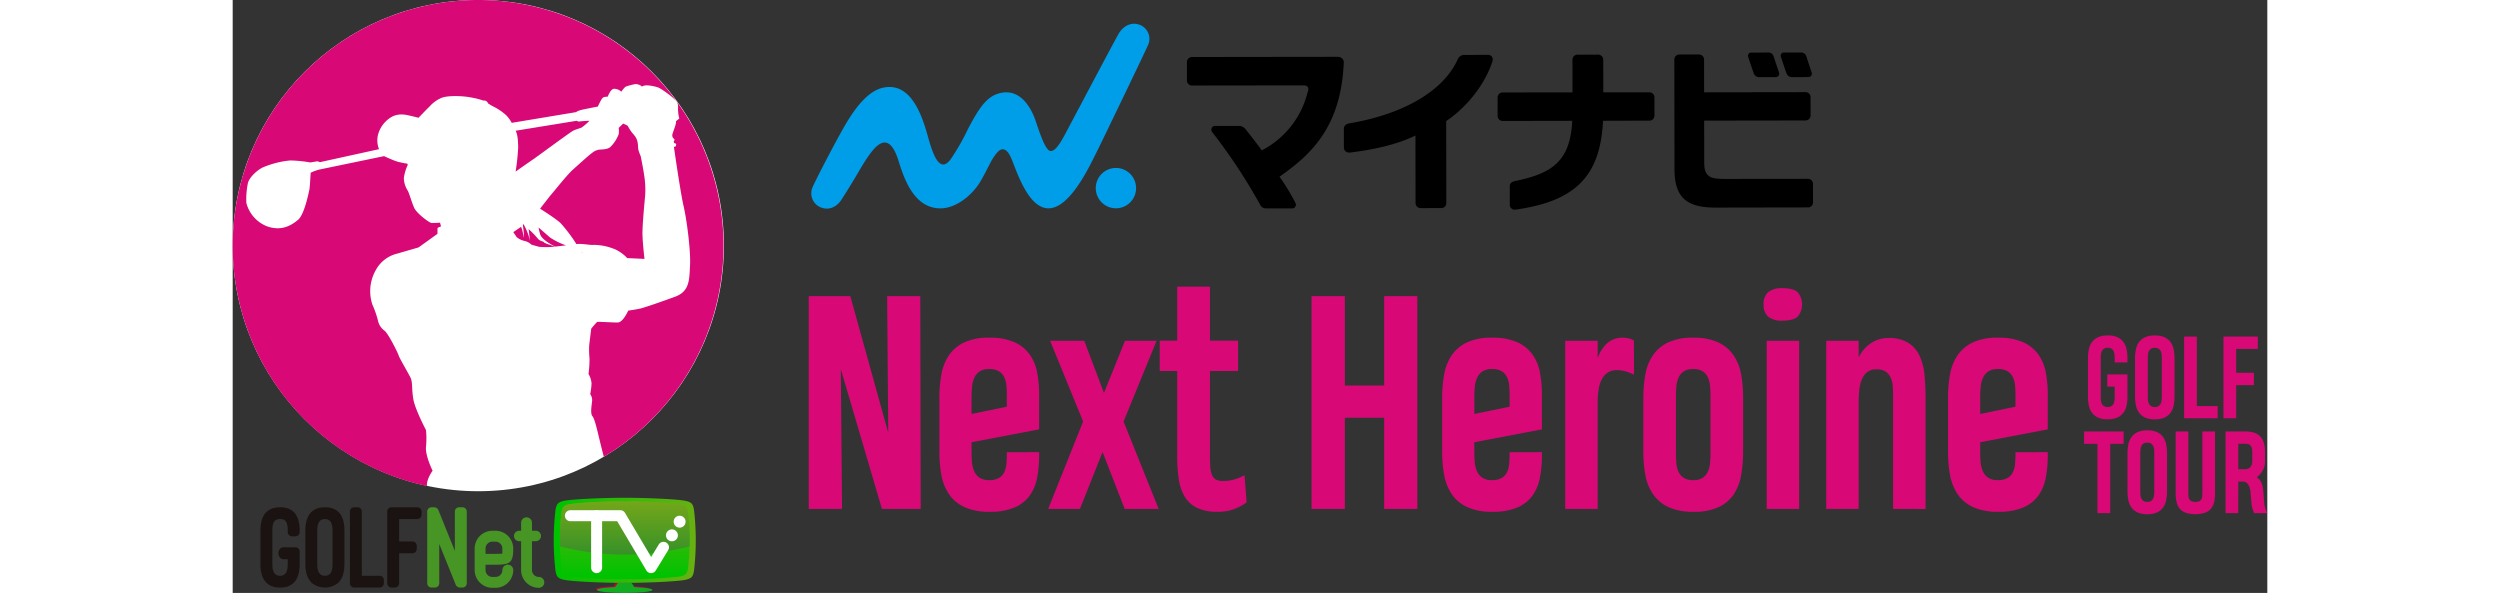
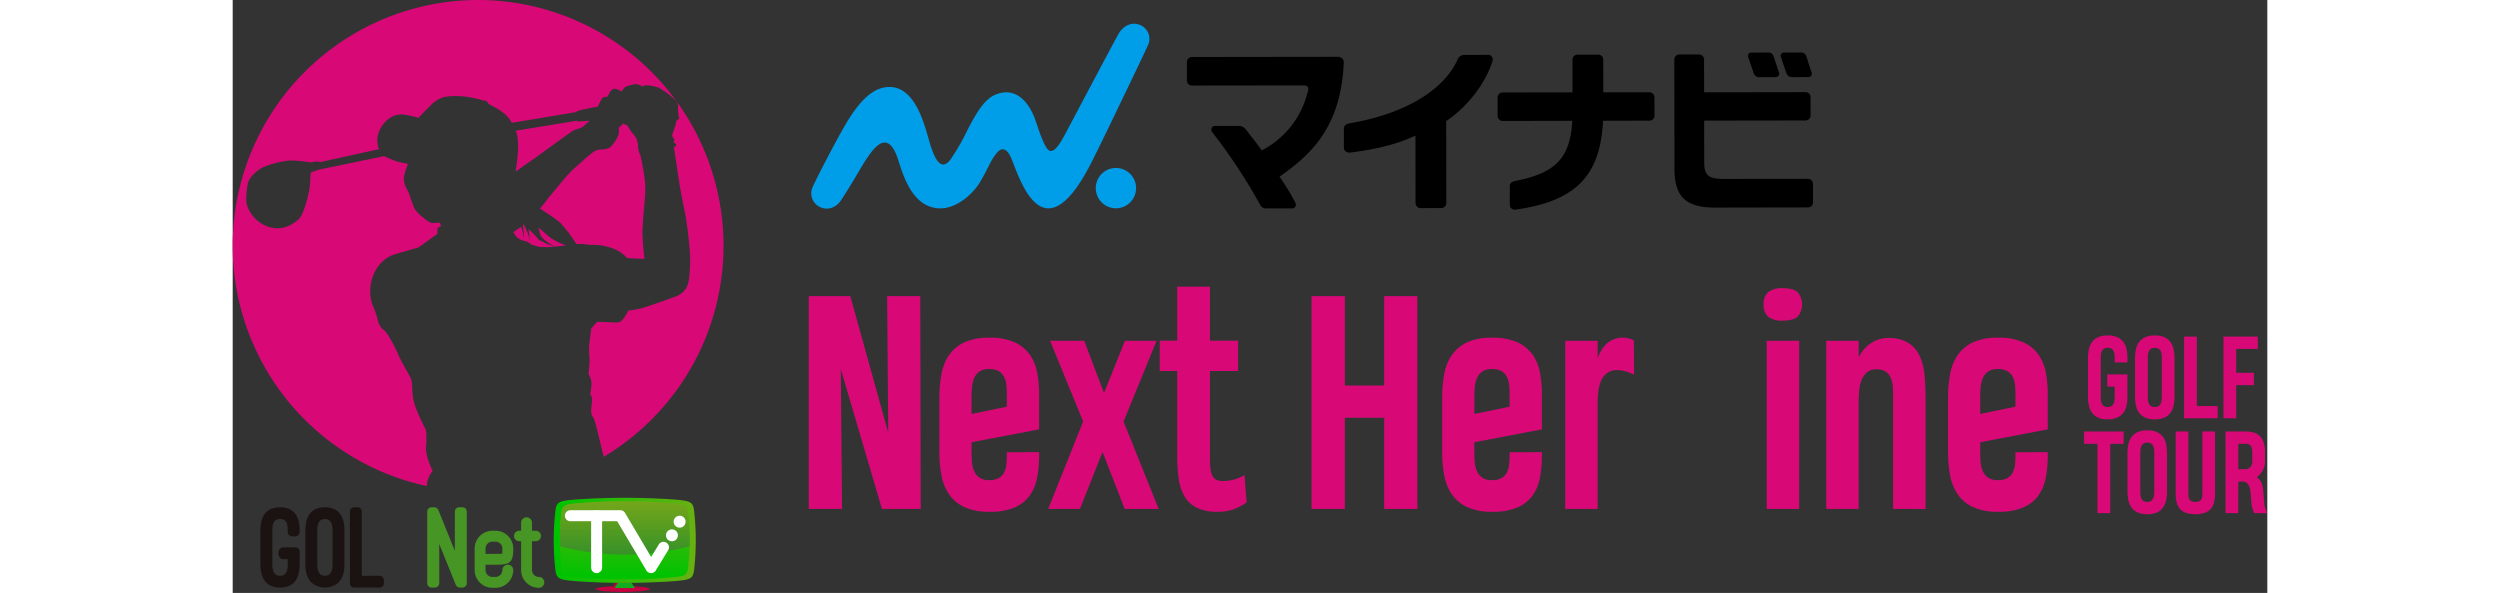
<svg xmlns="http://www.w3.org/2000/svg" xmlns:xlink="http://www.w3.org/1999/xlink" width="156" height="37" viewBox="0 0 700 204">
  <rect x="0" y="0" width="700" height="204" fill="#333333" stroke="none" />
  <defs>
    <linearGradient id="linear-gradient" x1="1.255" y1="0.5" x2="0.045" y2="0.5" gradientUnits="objectBoundingBox">
      <stop offset="0" stop-color="#fff" />
      <stop offset="0" stop-color="#f8fdf8" />
      <stop offset="0" stop-color="#84ac16" />
      <stop offset="1" stop-color="#00c300" />
    </linearGradient>
    <linearGradient id="linear-gradient-2" x1="0.5" y1="-0.255" x2="0.5" y2="0.955" xlink:href="#linear-gradient" />
    <linearGradient id="linear-gradient-3" x1="0.5" y1="-0.255" x2="0.5" y2="0.955" gradientUnits="objectBoundingBox">
      <stop offset="0" stop-color="#fff" />
      <stop offset="0" stop-color="#f8fdf8" />
      <stop offset="0" stop-color="#84ac16" />
      <stop offset="1" stop-color="#399228" />
    </linearGradient>
  </defs>
  <g id="メインロゴ" transform="translate(-297 -283)">
    <g id="グループ_122" data-name="グループ 122" transform="translate(297 283)">
      <circle id="楕円形_631" data-name="楕円形 631" cx="2.054" cy="2.054" r="2.054" transform="translate(149.385 187.856)" fill="#fff" />
      <circle id="楕円形_632" data-name="楕円形 632" cx="2.054" cy="2.054" r="2.054" transform="translate(152.029 183.161)" fill="#fff" />
-       <circle id="楕円形_658" data-name="楕円形 658" cx="84.5" cy="84.5" r="84.5" fill="#fff" />
      <g id="グループ_109" data-name="グループ 109" transform="translate(0)">
        <g id="グループ_129" data-name="グループ 129">
          <path id="パス_419" data-name="パス 419" d="M277.706,288.378c-.011-.074-.128-.17-.3-.275C277.611,288.383,277.724,288.505,277.706,288.378Z" transform="translate(-157.431 -201.496)" fill="#d80877" />
          <path id="パス_420" data-name="パス 420" d="M292.7,268.678c-1.049.945-3.428.8-3.954.91a4.973,4.973,0,0,0-2.2,1.014c-1.153.806-4.722,4.059-6.752,5.877s-6.156,7.1-7.905,9.1c0,0-2.589,3.324-3.359,4.3,0,0,5.74,3.6,7.156,5.068a54.023,54.023,0,0,1,5.347,7.119l.127-.013c2.31-.21,4.269.42,5.877.279a19.371,19.371,0,0,1,7.627,1.68,13.46,13.46,0,0,1,3.848,2.868l5.948.28s-.769-6.4-.7-9.376.525-8.325.875-11.859a31.456,31.456,0,0,0-.349-7.907c-.21-1.608-1.12-6.158-1.12-6.158a17.7,17.7,0,0,1-.769-2.063c-.21-.8-.07-1.4-.316-2.728a4.983,4.983,0,0,0-1.189-2.485c-.455-.594-.771-.875-1.261-1.61s-.979-1.643-.979-1.643l-1.539-.735-1.539,1.5a6.539,6.539,0,0,1,0,2.169A12.224,12.224,0,0,1,292.7,268.678Z" transform="translate(-162.777 -218.087)" fill="#d80877" />
          <path id="パス_421" data-name="パス 421" d="M268.409,279.091l.136-.173Z" transform="translate(-162.848 -207.043)" fill="#d80877" />
          <path id="パス_422" data-name="パス 422" d="M269.1,273.422c1.322-.881,12.975-9.5,13.954-9.988s2.35-.831,2.986-1.126a20.38,20.38,0,0,0,2.645-2.3s-2.742.1-3.281.244a1.6,1.6,0,0,1-1.126-.244l-21,3.427c.734,1.322.833,3.476.881,5.728a78.328,78.328,0,0,1-.881,8.324S267.783,274.305,269.1,273.422Z" transform="translate(-165.936 -218.456)" fill="#d80877" />
          <path id="パス_423" data-name="パス 423" d="M263.937,286.631a6.24,6.24,0,0,0,2.624,1.294,4.917,4.917,0,0,1,2.449,1.294s1.82.524,2.589.735a24.8,24.8,0,0,0,5.562-.071s-3.777-1.15-3.848-1.464-1.387-.4-2.047-1.217a30.1,30.1,0,0,0-3.236-3.337c.21,1.086.385,3.491.49,4.059.051.276-.28-1.259-.7-2.449a25.335,25.335,0,0,0-1.4-3.079c-.28-.524-.316.21-.316.21s.21,1.784.28,2.589a14.827,14.827,0,0,1,.035,1.655s-.385-1.829-.525-2.459a7.146,7.146,0,0,0-.455-1.294l-2.658,1.82Z" transform="translate(-166.234 -205.051)" fill="#d80877" />
          <path id="パス_424" data-name="パス 424" d="M286.949,234.1a84.553,84.553,0,0,0-17.607,167.228c0-.1-.011-.2-.011-.287,0-2.383,1.965-4.975,1.965-4.975s-2.587-5.182-2.276-8.29a29.1,29.1,0,0,0,0-5.7s-3.726-7.048-4.348-10.57-.207-5.8-.932-7.359-3.828-6.736-4.139-7.772-3.726-7.773-4.865-8.5a5.819,5.819,0,0,1-2.278-3.627,33.061,33.061,0,0,0-1.863-5.285,14.627,14.627,0,0,1,1.08-11.8,11.394,11.394,0,0,1,7.39-5.793l7.391-2.143,6.515-4.674v-1.849c0-.342,1.216-.682,1.216-.682l-.34-1.315a22.914,22.914,0,0,1-2.967.1c-.778-.1-5.057-3.262-5.932-5.21s-1.751-5.208-2.236-5.939a8.251,8.251,0,0,1-1.314-4.284,15.7,15.7,0,0,1,1.362-4.576l-.194-.39a31.938,31.938,0,0,1-3.356-.682c-1.362-.39-4.618-1.9-4.618-1.9l-22.323,4.626a18.829,18.829,0,0,0-2.887,1.047c-.109.217-.253,4.877-.506,5.962s-1.695,8.493-3.9,10.3S219.457,313.737,214.4,312a11.788,11.788,0,0,1-7.183-8.058,27.4,27.4,0,0,1,.506-6.72c.432-2.024,3.031-4.446,5.016-5.458a31.565,31.565,0,0,1,9.6-2.457,46.058,46.058,0,0,1,6.893.686l2.454-.4.852.3,20.327-4.467a8.067,8.067,0,0,1-.455-4.508,10.019,10.019,0,0,1,4.421-6.371c2.726-1.737,5.536-.869,6.569-.662s3.056.744,3.056.744,2.686-2.853,3.8-3.888a11.165,11.165,0,0,1,4.256-3.02c2.232-.828,7.4-.661,10.452,0a25.194,25.194,0,0,1,3.8.993,1.425,1.425,0,0,1,.992.165,2.7,2.7,0,0,1,.7.869,23.226,23.226,0,0,0,2.273,1.281,18.945,18.945,0,0,1,3.925,2.773,11.292,11.292,0,0,1,1.86,2.565l22.233-3.7s0-.412,2.8-.99,4.61-.908,4.61-.908a21.788,21.788,0,0,1,1.286-2.545c.348-.419.416-.661,1.076-.765a7.327,7.327,0,0,1,1.043-.106s.868-2.539,2.118-2.712a3.756,3.756,0,0,1,2.537,1.009s1.077-1.565,1.6-1.774a21,21,0,0,1,3.231-.836,3.357,3.357,0,0,1,1.738.452,1.756,1.756,0,0,1,.521.383,3.542,3.542,0,0,1,1.459-.417,14.17,14.17,0,0,1,4.376.834,31.018,31.018,0,0,1,4.9,3.513c.66.7,1.736,1.253,1.7,3.1a13.966,13.966,0,0,0,.277,3.408c.07.139.243.557,0,.7a12.015,12.015,0,0,0-1,.807s.1.184-.123,1.126-1.1,3.131-1.124,3.5a1.447,1.447,0,0,0,.226,1.065c.266.346.572.531.551.839a.618.618,0,0,0,.45,1.126,1,1,0,0,1-.1.982c-.122.144-.593.144-.593.144s2.241,15.742,3.345,20.44,2.485,15.476,2.209,20.382-.069,8.913-5.176,10.778-10.489,3.731-12.006,4.075-4.072.691-4.072.691-1.794,4.007-3.519,4.076-6.892-.329-7.2-.173a23.632,23.632,0,0,0-2.025,2.34s-.585,4.64-.7,5.772a30.638,30.638,0,0,0,.117,4.485,37.6,37.6,0,0,1-.351,5.3,7.226,7.226,0,0,1,1.051,3.315,24.979,24.979,0,0,1-.466,3.626,3.479,3.479,0,0,1,.623,2.653c-.2,1.755-.585,4.055.155,4.953s1.418,3.825,2.557,8.592c.295,1.232.783,3.153,1.346,5.343A84.56,84.56,0,0,0,286.949,234.1Z" transform="translate(-202.512 -234.105)" fill="#d80877" />
          <path id="パス_425" data-name="パス 425" d="M272.123,286.316c-.793-.679-3.923-3.423-3.923-3.423a17.781,17.781,0,0,0,.545,2.305c.6,2.116,5.157,4.274,5.157,4.274,1.116-.106,2.419-.266,3.732-.426A23.159,23.159,0,0,1,272.123,286.316Z" transform="translate(-162.974 -204.638)" fill="#d80877" />
          <path id="パス_426" data-name="パス 426" d="M268.43,279.055c-.189.239-.114.143,0,0Z" transform="translate(-162.904 -206.96)" fill="#d80877" />
        </g>
      </g>
      <g id="グループ_121" data-name="グループ 121" transform="translate(9.552 171.259)">
        <g id="グループ_111" data-name="グループ 111" transform="translate(115.397 29.03)">
          <g id="グループ_110" data-name="グループ 110" transform="translate(0 1.346)">
            <ellipse id="楕円形_633" data-name="楕円形 633" cx="9.281" cy="1.015" rx="9.281" ry="1.015" fill="#c60040" />
          </g>
          <path id="パス_427" data-name="パス 427" d="M291.031,360.735h-6.87L285.324,359h4.545Z" transform="translate(-278.315 -358.999)" fill="#c60040" />
        </g>
        <g id="グループ_113" data-name="グループ 113" transform="translate(115.801 29.273)">
          <g id="グループ_112" data-name="グループ 112" transform="translate(0 1.383)">
-             <ellipse id="楕円形_634" data-name="楕円形 634" cx="9.535" cy="1.042" rx="9.535" ry="1.042" fill="#11ac20" />
-           </g>
+             </g>
          <path id="パス_428" data-name="パス 428" d="M291.572,360.935h-7.058l1.195-1.784h4.669Z" transform="translate(-278.508 -359.151)" fill="#11ac20" />
        </g>
        <g id="グループ_120" data-name="グループ 120">
          <g id="グループ_115" data-name="グループ 115" transform="translate(100.906)">
            <path id="パス_429" data-name="パス 429" d="M319.717,345.007c-.367-2.063-.857-2.693-3.3-3.141s-11.728-.988-20.524-.988-18.078.54-20.52.988-2.931,1.078-3.3,3.141a90.759,90.759,0,0,0,0,21.014c.367,2.065.856,2.693,3.3,3.141s11.726.989,20.52.989,18.079-.538,20.524-.989,2.931-1.076,3.3-3.141a90.75,90.75,0,0,0,0-21.014Z" transform="translate(-271.466 -340.877)" fill="url(#linear-gradient)" />
            <g id="グループ_114" data-name="グループ 114" transform="translate(2.111 1.265)">
              <path id="パス_430" data-name="パス 430" d="M316.865,345.439c-.336-1.885-.783-2.461-3.013-2.871a161.662,161.662,0,0,0-18.749-.9,161.644,161.644,0,0,0-18.749.9c-2.231.41-2.678.985-3.013,2.871a82.919,82.919,0,0,0,0,19.2c.335,1.886.782,2.461,3.013,2.871a161.677,161.677,0,0,0,18.749.9,161.7,161.7,0,0,0,18.749-.9c2.23-.41,2.677-.985,3.013-2.871a82.892,82.892,0,0,0,0-19.2Z" transform="translate(-272.784 -341.667)" fill="url(#linear-gradient-2)" />
              <path id="パス_431" data-name="パス 431" d="M313.852,342.569a161.662,161.662,0,0,0-18.749-.9,161.644,161.644,0,0,0-18.749.9c-2.231.41-2.678.985-3.013,2.871a63.965,63.965,0,0,0-.557,9.6c0,.714.008,1.4.021,2.07a88.618,88.618,0,0,0,44.6,0c.011-.67.021-1.355.021-2.07a64.164,64.164,0,0,0-.558-9.6C316.529,343.554,316.082,342.979,313.852,342.569Z" transform="translate(-272.784 -341.667)" fill="url(#linear-gradient-3)" />
            </g>
          </g>
          <path id="パス_432" data-name="パス 432" d="M220.526,356.687a1.46,1.46,0,0,1,1.434,1.474v4.386c0,5.206-2.214,7.992-6.722,7.992s-6.763-2.827-6.763-7.992V350.865c0-5.2,2.255-7.95,6.763-7.95s6.722,2.746,6.722,7.95v.575a1.46,1.46,0,0,1-1.434,1.474h-1.189a1.468,1.468,0,0,1-1.475-1.474v-.575c0-1.925-.41-2.909-.9-3.361a2.468,2.468,0,0,0-1.722-.532,2.411,2.411,0,0,0-1.722.532c-.573.492-.942,1.475-.942,3.361v11.681c0,2.664.86,3.936,2.664,3.936,1.762,0,2.624-1.272,2.624-3.936v-1.762h-1.435c-2.3,0-2.417-4.1,0-4.1Z" transform="translate(-208.475 -339.65)" fill="#1b1311" />
          <path id="パス_433" data-name="パス 433" d="M218.121,350.907c0-5.165,2.254-7.992,6.722-7.992,4.508,0,6.722,2.786,6.722,7.992v11.6c0,3.237-.862,5.123-2.132,6.393a7.19,7.19,0,0,1-9.139,0c-1.27-1.27-2.172-3.156-2.172-6.393Zm4.1,11.6c0,2.7.862,3.976,2.624,3.976,1.72,0,2.622-1.19,2.622-3.976v-11.6c0-2.746-.86-3.934-2.622-3.934-1.8,0-2.624,1.27-2.624,3.934Z" transform="translate(-202.669 -339.65)" fill="#1b1311" />
          <path id="パス_434" data-name="パス 434" d="M239.369,369.063a1.468,1.468,0,0,1-1.474,1.475h-8.73a1.469,1.469,0,0,1-1.475-1.475V344.39a1.468,1.468,0,0,1,1.475-1.475h1.189a1.46,1.46,0,0,1,1.434,1.475v22.092H237.9a1.468,1.468,0,0,1,1.474,1.474Z" transform="translate(-196.909 -339.65)" fill="#1b1311" />
-           <path id="パス_435" data-name="パス 435" d="M246.026,342.915a1.468,1.468,0,0,1,1.475,1.475V345.5a1.47,1.47,0,0,1-1.475,1.475H239.8v7.705h4.59a1.47,1.47,0,0,1,1.477,1.475v1.107a1.471,1.471,0,0,1-1.477,1.475H239.8v10.327a1.5,1.5,0,0,1-1.475,1.475h-1.149a1.47,1.47,0,0,1-1.475-1.475V344.39a1.47,1.47,0,0,1,1.475-1.475Z" transform="translate(-192.09 -339.65)" fill="#1b1311" />
          <g id="グループ_116" data-name="グループ 116" transform="translate(57.379 3.265)">
            <path id="パス_436" data-name="パス 436" d="M255.483,370.538a1.689,1.689,0,0,1-1.354-.9l-5.7-14.1v13.525a1.5,1.5,0,0,1-1.475,1.475h-1.189a1.5,1.5,0,0,1-1.475-1.475V344.39a1.5,1.5,0,0,1,1.475-1.475h.984a1.625,1.625,0,0,1,1.352.9l5.7,14.1V344.39a1.469,1.469,0,0,1,1.475-1.475h1.147a1.47,1.47,0,0,1,1.477,1.475v24.673a1.47,1.47,0,0,1-1.477,1.475Z" transform="translate(-244.294 -342.915)" fill="#469525" />
            <path id="パス_437" data-name="パス 437" d="M265.885,359.611a1.876,1.876,0,0,0-1.873,1.874,2.367,2.367,0,0,1-2.363,2.364h-1.061a2.367,2.367,0,0,1-2.363-2.364v-1.834h2.895c5.466,0,6.637-.48,6.637-5.583a6.117,6.117,0,0,0-6.108-6.111h-1.061a6.118,6.118,0,0,0-6.108,6.111v7.417a6.117,6.117,0,0,0,6.108,6.111h1.061a6.116,6.116,0,0,0,6.108-6.111A1.875,1.875,0,0,0,265.885,359.611Zm-7.659-5.543a2.366,2.366,0,0,1,2.363-2.364h1.061a2.367,2.367,0,0,1,2.363,2.364c0,.521,0,1.317-.037,1.762-.593.074-1.876.074-2.855.074h-2.895Z" transform="translate(-238.162 -339.88)" fill="#469525" />
            <path id="パス_438" data-name="パス 438" d="M271.524,365.569a2.366,2.366,0,0,1-2.363-2.364V353.27h1.408a1.8,1.8,0,0,0,0-3.593h-1.408v-2.7a1.873,1.873,0,1,0-3.745,0v2.7h-.758a1.8,1.8,0,0,0,0,3.593h.758V363.2a6.117,6.117,0,0,0,6.108,6.111,1.873,1.873,0,1,0,0-3.747Z" transform="translate(-233.118 -341.6)" fill="#469525" />
          </g>
          <path id="パス_439" data-name="パス 439" d="M283.64,355.471" transform="translate(-163.232 -332.093)" fill="#fff" stroke="#fff" stroke-linecap="round" stroke-linejoin="round" stroke-width="3.825" />
          <g id="グループ_119" data-name="グループ 119" transform="translate(104.699 4.28)">
            <g id="グループ_118" data-name="グループ 118">
              <path id="パス_440" data-name="パス 440" d="M303.529,365.192h-.013a1.889,1.889,0,0,1-1.612-.926l-10.039-16.94H275.723a1.889,1.889,0,0,1,0-3.777H292.94a1.887,1.887,0,0,1,1.624.926l8.988,15.165,2.624-4.3a1.888,1.888,0,1,1,3.223,1.967l-4.259,6.976A1.889,1.889,0,0,1,303.529,365.192Z" transform="translate(-273.834 -343.549)" fill="#fff" />
              <g id="グループ_117" data-name="グループ 117" transform="translate(9.067)">
                <line id="線_18" data-name="線 18" y1="17.866" transform="translate(1.888 1.888)" fill="#fff" />
-                 <path id="パス_441" data-name="パス 441" d="M281.383,365.192a1.889,1.889,0,0,1-1.889-1.889V345.438a1.889,1.889,0,0,1,3.777,0V363.3A1.889,1.889,0,0,1,281.383,365.192Z" transform="translate(-279.494 -343.549)" fill="#fff" />
+                 <path id="パス_441" data-name="パス 441" d="M281.383,365.192a1.889,1.889,0,0,1-1.889-1.889V345.438a1.889,1.889,0,0,1,3.777,0V363.3A1.889,1.889,0,0,1,281.383,365.192" transform="translate(-279.494 -343.549)" fill="#fff" />
              </g>
            </g>
            <circle id="楕円形_635" data-name="楕円形 635" cx="2.054" cy="2.054" r="2.054" transform="translate(34.816 6.583)" fill="#fff" />
            <circle id="楕円形_636" data-name="楕円形 636" cx="2.054" cy="2.054" r="2.054" transform="translate(37.46 1.888)" fill="#fff" />
          </g>
        </g>
      </g>
    </g>
    <g id="グループ_125" data-name="グループ 125" transform="translate(495.195 381.617)">
      <g id="グループ_124" data-name="グループ 124">
        <g id="グループ_123" data-name="グループ 123">
          <path id="パス_442" data-name="パス 442" d="M326.825,370.788V297.573h14.3l13.046,46.981-.384-46.981h11.407l.144,73.215H352l-14.153-48.136.434,48.136Z" transform="translate(-326.825 -294.3)" fill="#d80877" />
          <path id="パス_443" data-name="パス 443" d="M389.2,345.875v1.105a41.323,41.323,0,0,1-.651,7.486,15.713,15.713,0,0,1-2.478,6.185,12.414,12.414,0,0,1-5.176,4.189,20.91,20.91,0,0,1-8.687,1.541,20.157,20.157,0,0,1-8.834-1.663,13,13,0,0,1-5.269-4.5,17.347,17.347,0,0,1-2.552-6.6,44.546,44.546,0,0,1-.674-7.9V327.2a45.234,45.234,0,0,1,.674-7.966,17.144,17.144,0,0,1,2.552-6.6,13.13,13.13,0,0,1,5.222-4.477,19.739,19.739,0,0,1,8.737-1.66,20.5,20.5,0,0,1,8.737,1.588,12.985,12.985,0,0,1,5.222,4.285,15.729,15.729,0,0,1,2.526,6.233,41.046,41.046,0,0,1,.651,7.438v11.985l-23.25,4.429v3.369q0,1.78.146,3.514a9.309,9.309,0,0,0,.769,3.1,5.349,5.349,0,0,0,1.829,2.212,5.793,5.793,0,0,0,3.37.843,6.355,6.355,0,0,0,3.273-.721,4.686,4.686,0,0,0,1.805-1.9,7.786,7.786,0,0,0,.769-2.694,27.751,27.751,0,0,0,.17-3.1v-1.2ZM372.061,317.28a5.832,5.832,0,0,0-3.321.819,5.19,5.19,0,0,0-1.831,2.19,9.7,9.7,0,0,0-.793,3.128q-.171,1.757-.17,3.635v5.68l12.131-2.5V325.9q0-1.492-.144-3.032a8.2,8.2,0,0,0-.746-2.794,4.872,4.872,0,0,0-1.805-2.02A6.137,6.137,0,0,0,372.061,317.28Z" transform="translate(-309.941 -288.928)" fill="#d80877" />
          <path id="パス_444" data-name="パス 444" d="M404.57,365.018l-7.606-19.591-7.8,19.591H378.239l12.035-30.084-11.359-27.775h11.744l6.787,17.954,7.22-17.954h10.879l-11.359,27.775,12.082,30.084Z" transform="translate(-295.878 -288.53)" fill="#d80877" />
          <path id="パス_445" data-name="パス 445" d="M419.485,295.53v18.581h9.674v10.445h-9.674v29.269q0,2.309.144,3.947a8.045,8.045,0,0,0,.626,2.67,3.074,3.074,0,0,0,1.347,1.493,4.973,4.973,0,0,0,2.31.457,14.2,14.2,0,0,0,2.6-.216,14.917,14.917,0,0,0,2.07-.53,12.583,12.583,0,0,0,1.589-.649c.449-.226.849-.432,1.2-.626l.723,9.386a18.92,18.92,0,0,1-4,2.191,15.366,15.366,0,0,1-5.967,1.036,15.93,15.93,0,0,1-7.149-1.373,10.048,10.048,0,0,1-4.212-3.875,16.441,16.441,0,0,1-2.022-6.041,53.308,53.308,0,0,1-.529-7.87V324.555H402.2V314.111h6.018V295.53Z" transform="translate(-281.454 -295.53)" fill="#d80877" />
          <path id="パス_446" data-name="パス 446" d="M434.809,370.788V297.573h11.455v30.758h13.527V297.573H471.2v73.215H459.791V339.4H446.264v31.385Z" transform="translate(-261.828 -294.3)" fill="#d80877" />
          <path id="パス_447" data-name="パス 447" d="M497.181,345.875v1.105a41.335,41.335,0,0,1-.65,7.486,15.74,15.74,0,0,1-2.478,6.185,12.435,12.435,0,0,1-5.176,4.189,20.918,20.918,0,0,1-8.689,1.541,20.15,20.15,0,0,1-8.833-1.663,13,13,0,0,1-5.27-4.5,17.4,17.4,0,0,1-2.552-6.6,44.7,44.7,0,0,1-.673-7.9V327.2a45.389,45.389,0,0,1,.673-7.966,17.2,17.2,0,0,1,2.552-6.6,13.13,13.13,0,0,1,5.222-4.477,19.739,19.739,0,0,1,8.737-1.66,20.493,20.493,0,0,1,8.737,1.588A12.974,12.974,0,0,1,494,312.371a15.731,15.731,0,0,1,2.528,6.233,41.057,41.057,0,0,1,.65,7.438v11.985l-23.25,4.429v3.369q0,1.78.144,3.514a9.271,9.271,0,0,0,.771,3.1,5.335,5.335,0,0,0,1.829,2.212,5.79,5.79,0,0,0,3.369.843,6.356,6.356,0,0,0,3.273-.721,4.691,4.691,0,0,0,1.807-1.9,7.824,7.824,0,0,0,.769-2.694,28.16,28.16,0,0,0,.168-3.1v-1.2ZM480.044,317.28a5.831,5.831,0,0,0-3.321.819,5.187,5.187,0,0,0-1.829,2.19,9.707,9.707,0,0,0-.794,3.128q-.168,1.757-.168,3.635v5.68l12.13-2.5V325.9q0-1.492-.144-3.032a8.169,8.169,0,0,0-.746-2.794,4.861,4.861,0,0,0-1.805-2.02A6.133,6.133,0,0,0,480.044,317.28Z" transform="translate(-244.944 -288.928)" fill="#d80877" />
          <path id="パス_448" data-name="パス 448" d="M512.971,319.2a3.762,3.762,0,0,1-.674-.288c-.32-.159-.739-.336-1.251-.529a13.162,13.162,0,0,0-1.757-.506,10.24,10.24,0,0,0-2.19-.216h-.048a5.444,5.444,0,0,0-3.249.915,6.281,6.281,0,0,0-2,2.384,11.5,11.5,0,0,0-1.011,3.3,28.034,28.034,0,0,0-.338,3.609v37.547H489.288V307.557h11.167v6.017a12.147,12.147,0,0,1,3.177-5.1,8,8,0,0,1,5.68-1.974v.048a.042.042,0,0,1,.048-.048,8.679,8.679,0,0,1,1.709.216,4.935,4.935,0,0,1,1.853.795Z" transform="translate(-229.037 -288.928)" fill="#d80877" />
-           <path id="パス_449" data-name="パス 449" d="M506.07,327.2a45.234,45.234,0,0,1,.674-7.966,17.141,17.141,0,0,1,2.552-6.6,13.139,13.139,0,0,1,5.222-4.477,19.74,19.74,0,0,1,8.737-1.66,19.485,19.485,0,0,1,8.737,1.685,13.243,13.243,0,0,1,5.222,4.524,17.077,17.077,0,0,1,2.526,6.569,45.772,45.772,0,0,1,.651,7.87v18.58a46.435,46.435,0,0,1-.651,7.942,17.36,17.36,0,0,1-2.478,6.573,12.8,12.8,0,0,1-5.15,4.476,19.545,19.545,0,0,1-8.713,1.663,19.983,19.983,0,0,1-8.809-1.663,13.211,13.211,0,0,1-5.27-4.5,17.117,17.117,0,0,1-2.576-6.6,44.547,44.547,0,0,1-.674-7.9Zm17.185-9.916a5.721,5.721,0,0,0-3.3.819,5.125,5.125,0,0,0-1.78,2.164,9.441,9.441,0,0,0-.746,3.082q-.144,1.732-.144,3.611v18.965c0,1.189.04,2.35.12,3.49a9.3,9.3,0,0,0,.7,3.055,5.04,5.04,0,0,0,1.78,2.19,5.8,5.8,0,0,0,3.37.843,5.634,5.634,0,0,0,3.249-.817,5.131,5.131,0,0,0,1.781-2.143,9.17,9.17,0,0,0,.746-3.055q.144-1.732.144-3.609V326.956q0-1.781-.12-3.515a9.731,9.731,0,0,0-.7-3.106,5.042,5.042,0,0,0-1.781-2.212A5.708,5.708,0,0,0,523.255,317.28Z" transform="translate(-218.936 -288.928)" fill="#d80877" />
          <path id="パス_450" data-name="パス 450" d="M531.9,301.444a5.255,5.255,0,0,1,1.589-4.236,7.56,7.56,0,0,1,4.958-1.347q3.561,0,5.126,1.347a6.513,6.513,0,0,1,0,8.471q-1.564,1.35-5.126,1.347a7.55,7.55,0,0,1-4.958-1.347A5.253,5.253,0,0,1,531.9,301.444Zm1.059,70.375V313.96h11.167v57.859Z" transform="translate(-203.389 -295.331)" fill="#d80877" />
          <path id="パス_451" data-name="パス 451" d="M568.354,365.38V326.92q0-1.735-.1-3.466a9.46,9.46,0,0,0-.65-3.08,5.008,5.008,0,0,0-1.707-2.191,5.588,5.588,0,0,0-3.322-.841,4.774,4.774,0,0,0-3.225,1.035A6.55,6.55,0,0,0,557.525,321a13.1,13.1,0,0,0-.82,3.537q-.192,1.949-.192,3.827V365.38H545.346V307.521h11.167V313.3a11.514,11.514,0,0,1,1.637-2.624,11.722,11.722,0,0,1,2.31-2.142,11.176,11.176,0,0,1,2.864-1.443,10.189,10.189,0,0,1,3.3-.53,12.7,12.7,0,0,1,6.955,1.661,10.516,10.516,0,0,1,3.9,4.5,20.037,20.037,0,0,1,1.685,6.571q.36,3.729.36,7.87v38.22Z" transform="translate(-195.295 -288.892)" fill="#d80877" />
          <path id="パス_452" data-name="パス 452" d="M605.825,345.875v1.105a41.338,41.338,0,0,1-.65,7.486,15.716,15.716,0,0,1-2.478,6.185,12.415,12.415,0,0,1-5.176,4.189,20.9,20.9,0,0,1-8.687,1.541A20.157,20.157,0,0,1,580,364.718a12.994,12.994,0,0,1-5.269-4.5,17.349,17.349,0,0,1-2.552-6.6,44.558,44.558,0,0,1-.674-7.9V327.2a45.246,45.246,0,0,1,.674-7.966,17.146,17.146,0,0,1,2.552-6.6,13.128,13.128,0,0,1,5.222-4.477,19.74,19.74,0,0,1,8.737-1.66,20.5,20.5,0,0,1,8.737,1.588,12.988,12.988,0,0,1,5.222,4.285,15.735,15.735,0,0,1,2.526,6.233,41.06,41.06,0,0,1,.65,7.438v11.985l-23.25,4.429v3.369q0,1.78.146,3.514a9.305,9.305,0,0,0,.769,3.1,5.349,5.349,0,0,0,1.829,2.212,5.793,5.793,0,0,0,3.37.843,6.356,6.356,0,0,0,3.273-.721,4.686,4.686,0,0,0,1.805-1.9,7.784,7.784,0,0,0,.769-2.694,27.729,27.729,0,0,0,.17-3.1v-1.2ZM588.689,317.28a5.83,5.83,0,0,0-3.321.819,5.189,5.189,0,0,0-1.831,2.19,9.7,9.7,0,0,0-.793,3.128q-.171,1.757-.17,3.635v5.68l12.131-2.5V325.9q0-1.492-.144-3.032a8.208,8.208,0,0,0-.746-2.794,4.875,4.875,0,0,0-1.806-2.02A6.136,6.136,0,0,0,588.689,317.28Z" transform="translate(-179.55 -288.928)" fill="#d80877" />
        </g>
      </g>
      <path id="パス_453" data-name="パス 453" d="M608.209,319.415h6.927v7.851a13.637,13.637,0,0,1-.295,2.872,6.291,6.291,0,0,1-1.054,2.42,5.32,5.32,0,0,1-2.068,1.671,7.732,7.732,0,0,1-3.343.629c-.013,0-.02.006-.02.018a7.837,7.837,0,0,1-3.407-.637,5.2,5.2,0,0,1-2.07-1.717A6.633,6.633,0,0,1,601.846,330a15.413,15.413,0,0,1-.287-3.031V313.928a15.337,15.337,0,0,1,.287-3.037,6.454,6.454,0,0,1,1.052-2.513,5.361,5.361,0,0,1,2.078-1.717,7.7,7.7,0,0,1,3.361-.638l.019-.018a7.757,7.757,0,0,1,3.38.638,5.357,5.357,0,0,1,2.069,1.7,6.4,6.4,0,0,1,1.043,2.448,14.124,14.124,0,0,1,.287,2.882v1.607h-4.378v-1.587a9.538,9.538,0,0,0-.082-1.248,3.451,3.451,0,0,0-.333-1.109,1.972,1.972,0,0,0-.721-.783,2.36,2.36,0,0,0-1.266-.3,2.293,2.293,0,0,0-1.273.314,2.053,2.053,0,0,0-.73.822,3.523,3.523,0,0,0-.324,1.173,12.481,12.481,0,0,0-.074,1.386v13a13.429,13.429,0,0,0,.066,1.349,3.527,3.527,0,0,0,.312,1.182,2.061,2.061,0,0,0,.721.831,2.339,2.339,0,0,0,1.3.316,2.409,2.409,0,0,0,1.229-.277,1.962,1.962,0,0,0,.731-.748,3.267,3.267,0,0,0,.349-1.083,8.407,8.407,0,0,0,.093-1.275v-3.638h-2.549Z" transform="translate(-161.46 -289.225)" fill="#d80877" />
      <path id="パス_454" data-name="パス 454" d="M618.464,306.035c0-.013.005-.019.018-.019a7.817,7.817,0,0,1,3.39.638,5.209,5.209,0,0,1,2.07,1.717,6.689,6.689,0,0,1,1.035,2.521,15.662,15.662,0,0,1,.285,3.029v13.041a15.751,15.751,0,0,1-.285,3.048,6.589,6.589,0,0,1-1.044,2.521,5.181,5.181,0,0,1-2.078,1.708,7.849,7.849,0,0,1-3.372.63l-.018-.018v.018a7.8,7.8,0,0,1-3.39-.638A5.254,5.254,0,0,1,613,332.515a6.553,6.553,0,0,1-1.045-2.521,15.549,15.549,0,0,1-.287-3.031V313.921a15.471,15.471,0,0,1,.287-3.037,6.484,6.484,0,0,1,1.053-2.514,5.348,5.348,0,0,1,2.089-1.717,7.764,7.764,0,0,1,3.37-.638Zm0,24.588a.081.081,0,0,1,.037.008.08.08,0,0,0,.037.01,2.291,2.291,0,0,0,1.237-.333,2.09,2.09,0,0,0,.713-.823,3.521,3.521,0,0,0,.322-1.173,12.2,12.2,0,0,0,.074-1.366v-13q0-.685-.064-1.347a3.509,3.509,0,0,0-.314-1.184,2.064,2.064,0,0,0-.721-.831,2.337,2.337,0,0,0-1.3-.312.227.227,0,0,1-.093-.019,2.263,2.263,0,0,0-1.237.332,2.028,2.028,0,0,0-.7.822,3.7,3.7,0,0,0-.314,1.174,12.287,12.287,0,0,0-.074,1.366v13q0,.682.064,1.349a3.486,3.486,0,0,0,.314,1.182,2.062,2.062,0,0,0,.721.831A2.335,2.335,0,0,0,618.464,330.623Z" transform="translate(-155.376 -289.218)" fill="#d80877" />
      <path id="パス_455" data-name="パス 455" d="M622.212,334.354v-28.1h4.378v23.9h7.167v4.192Z" transform="translate(-149.029 -289.073)" fill="#d80877" />
      <path id="パス_456" data-name="パス 456" d="M635.037,310.506v8.221h6.1v4.229h-6.1v11.4h-4.378v-28.1h11.822v4.248Z" transform="translate(-143.944 -289.073)" fill="#d80877" />
      <path id="パス_457" data-name="パス 457" d="M609.726,330.883V354.73h-4.4V330.883h-4.6v-4.247h13.6v4.247Z" transform="translate(-161.96 -276.807)" fill="#d80877" />
      <path id="パス_458" data-name="パス 458" d="M616.849,326.413c0-.014.007-.021.018-.021a7.835,7.835,0,0,1,3.39.638,5.2,5.2,0,0,1,2.07,1.719,6.676,6.676,0,0,1,1.035,2.521,15.542,15.542,0,0,1,.287,3.029V347.34a15.633,15.633,0,0,1-.287,3.048,6.577,6.577,0,0,1-1.044,2.521,5.181,5.181,0,0,1-2.078,1.708,7.875,7.875,0,0,1-3.372.628l-.018-.018v.018a7.8,7.8,0,0,1-3.389-.638,5.238,5.238,0,0,1-2.077-1.717,6.567,6.567,0,0,1-1.045-2.52,15.563,15.563,0,0,1-.285-3.031V334.3a15.488,15.488,0,0,1,.285-3.037,6.461,6.461,0,0,1,1.054-2.513,5.334,5.334,0,0,1,2.087-1.719,7.788,7.788,0,0,1,3.37-.638Zm0,24.586a.064.064,0,0,1,.037.01.08.08,0,0,0,.037.008,2.269,2.269,0,0,0,1.238-.333,2.092,2.092,0,0,0,.711-.822,3.521,3.521,0,0,0,.322-1.173,12.3,12.3,0,0,0,.075-1.368v-13c0-.457-.022-.905-.064-1.349a3.53,3.53,0,0,0-.316-1.184,2.062,2.062,0,0,0-.721-.831,2.346,2.346,0,0,0-1.3-.312.219.219,0,0,1-.091-.018,2.283,2.283,0,0,0-1.238.33,2.034,2.034,0,0,0-.7.823,3.7,3.7,0,0,0-.314,1.174,12.243,12.243,0,0,0-.074,1.367v13q0,.685.064,1.35a3.463,3.463,0,0,0,.315,1.181,2.043,2.043,0,0,0,.719.832A2.324,2.324,0,0,0,616.849,351Z" transform="translate(-156.348 -276.954)" fill="#d80877" />
      <path id="パス_459" data-name="パス 459" d="M633.94,326.636V347.9a13.655,13.655,0,0,1-.295,2.956,5.451,5.451,0,0,1-1.054,2.271,4.872,4.872,0,0,1-2.068,1.459,11.154,11.154,0,0,1-6.705,0,4.883,4.883,0,0,1-2.068-1.459,5.453,5.453,0,0,1-1.053-2.271,13.674,13.674,0,0,1-.3-2.956V326.636h4.359v21.2a10.549,10.549,0,0,0,.066,1.219,2.263,2.263,0,0,0,.314.953,1.7,1.7,0,0,0,.729.626,3.05,3.05,0,0,0,1.312.232,2.983,2.983,0,0,0,1.3-.232,1.709,1.709,0,0,0,.721-.626,2.289,2.289,0,0,0,.314-.953,10.488,10.488,0,0,0,.064-1.219v-21.2Z" transform="translate(-150.119 -276.807)" fill="#d80877" />
      <path id="パス_460" data-name="パス 460" d="M631.109,354.73V326.636h6.76a10.226,10.226,0,0,1,3.02.4,4.866,4.866,0,0,1,2.124,1.275,5.473,5.473,0,0,1,1.256,2.244,11.453,11.453,0,0,1,.416,3.306v3.029a6.277,6.277,0,0,1-.794,3.177,7.425,7.425,0,0,1-2.051,2.31,5.653,5.653,0,0,1,.942.812,3.964,3.964,0,0,1,.657,1,5.929,5.929,0,0,1,.424,1.358,17.009,17.009,0,0,1,.248,1.892l.315,3.88a6.756,6.756,0,0,0,.415,1.959q.322.81.636,1.458h-4.543q-.074-.147-.2-.471c-.086-.215-.174-.471-.268-.767s-.179-.618-.258-.967a8.8,8.8,0,0,1-.176-1.083l-.333-3.915a6.635,6.635,0,0,0-.36-1.764,3.726,3.726,0,0,0-.636-1.136,2.09,2.09,0,0,0-.822-.6,2.2,2.2,0,0,0-.9-.155h-1.495V354.73Zm9.2-20.927a5.556,5.556,0,0,0-.157-1.451,2.091,2.091,0,0,0-.471-.9,1.582,1.582,0,0,0-.767-.45,4.082,4.082,0,0,0-1.061-.122h-2.364v8.737h2.326a2.634,2.634,0,0,0,1.1-.211,2.108,2.108,0,0,0,.777-.581,2.559,2.559,0,0,0,.461-.87,3.543,3.543,0,0,0,.157-1.07Z" transform="translate(-143.673 -276.807)" fill="#d80877" />
    </g>
    <g id="メインロゴ-2" data-name="メインロゴ" transform="translate(496.09 291.174)">
      <g id="マイナビ度後" transform="translate(0 0)">
        <g id="グループ_126" data-name="グループ 126">
          <path id="パス_461" data-name="パス 461" d="M405.91,287.485a6.936,6.936,0,1,1-6.947-6.924,6.935,6.935,0,0,1,6.947,6.924" transform="translate(-294.192 -230.945)" fill="#009de8" />
          <path id="パス_462" data-name="パス 462" d="M442.687,254.758a5.138,5.138,0,0,0-3.023-6.941c-2.872-1.047-5.685.551-7.161,3.175-2.387,4.251-14.765,27.7-16.84,31.591s-4.689,9.446-6.863,8.6c-2-.777-4.353-9.3-5.355-11.735-1.778-4.326-5.4-9.463-11.437-8.156-4.617.993-7.24,4.624-11.417,12.637a76.466,76.466,0,0,1-5.817,10.15c-4.287,5.851-6.7-3.761-8.12-8.731-1.9-6.672-5.37-16.11-12.935-16.1-4.228.006-8.734,2.482-14.342,11.559-3.272,5.295-10.927,20.122-12.057,22.762a5.2,5.2,0,0,0,2.645,7.062c2.809,1.2,5.567-.046,7.221-2.617,5.379-8.356,6.855-11.619,9.605-15.462,2.948-4.083,6.95-7.748,10.014,2.072,1.928,6.18,5.3,16.32,14.371,16.381,5.46.039,11.113-4.677,13.757-9.17,2.99-5.082,3.74-7.8,6.021-10.249,1.164-1.251,2.9-1.7,4.531,1.928,1.583,3.509,4.851,14.6,10.675,17.022,8.218,3.413,15.954-13.214,18.627-18.516,2.153-4.273,16.95-35.022,17.9-37.267" transform="translate(-326.825 -247.493)" fill="#009de8" />
        </g>
        <g id="グループ_127" data-name="グループ 127" transform="translate(129.205 9.891)">
          <path id="パス_463" data-name="パス 463" d="M559.674,260.777c-.536-1.6-1.362-4.15-1.67-5.1l-.093-.285a1.845,1.845,0,0,0-1.862-1.307l-5.724.008a1.119,1.119,0,0,0-1.025.443,1.153,1.153,0,0,0-.138,1.056c.138.443,1.3,3.911,1.936,5.674a1.982,1.982,0,0,0,2.1,1.286l5.109-.008c.812,0,1.13-.247,1.3-.479a1.35,1.35,0,0,0,.07-1.289" transform="translate(-344.808 -254.085)" />
          <path id="パス_464" data-name="パス 464" d="M550.392,255.345a1.813,1.813,0,0,0-1.841-1.248l-5.727.007a1.121,1.121,0,0,0-1.019.429,1.172,1.172,0,0,0-.143,1.071c.146.464,1.305,3.931,1.932,5.675a1.973,1.973,0,0,0,2.1,1.283l5.143-.008a1.47,1.47,0,0,0,1.277-.473,1.318,1.318,0,0,0,.092-1.295c-.632-1.885-1.706-5.1-1.817-5.442" transform="translate(-348.56 -254.079)" />
          <path id="パス_465" data-name="パス 465" d="M466.425,255.691a2.454,2.454,0,0,0-1.8-.617h.039c-2.434,0-49.987.065-49.987.065a1.712,1.712,0,0,0-1.305.587,1.838,1.838,0,0,0-.429,1.2l0,6.33a1.733,1.733,0,0,0,1.735,1.691h.282l36.435-.05h1.479c1.059,0,1.356.194,1.605.519.551.723-.021,1.874-.1,2.149a30.634,30.634,0,0,1-15.255,19.463l-.428.228-.285-.392c-1.861-2.552-3.257-4.314-4.876-6.353l-.228-.3a3.119,3.119,0,0,0-2.248-1.367h0l-8.439.014a1.177,1.177,0,0,0-1.166.734,1.435,1.435,0,0,0,.132,1.317,190.357,190.357,0,0,1,16.621,25.189,2.085,2.085,0,0,0,1.887,1.122h9.151a1.122,1.122,0,0,0,1.026-.663,1.259,1.259,0,0,0,0-1.236,74.441,74.441,0,0,0-5.167-8.56l-.306-.455.449-.315c10.695-7.517,20.7-17.1,21.646-38.77a2.01,2.01,0,0,0-.465-1.523" transform="translate(-412.939 -253.59)" />
          <path id="パス_466" data-name="パス 466" d="M499.815,255.2a1.7,1.7,0,0,0-1.355-.582c-.96.011-5.514.033-8.291.043a2.38,2.38,0,0,0-1.98,1.311c-4.743,10.863-18.509,19.063-37.432,22.224-1.223.24-1.808.96-1.832,1.781l.01,6.543a1.628,1.628,0,0,0,.552,1.257,1.94,1.94,0,0,0,1.529.468c9.149-1.118,16.192-2.93,21.757-5.489l.789-.365.031,23.223a1.738,1.738,0,0,0,1.793,1.74h.37l6.774-.01a1.718,1.718,0,0,0,1.647-1.617l-.042-28.324.243-.167c7.151-4.879,13.373-12.861,15.735-20.654a1.638,1.638,0,0,0-.3-1.383" transform="translate(-394.932 -253.82)" />
          <path id="パス_467" data-name="パス 467" d="M520.427,277.854l.028-.525,15.975-.044a1.742,1.742,0,0,0,1.226-.525,1.844,1.844,0,0,0,.494-1.172l-.009-6.3a1.717,1.717,0,0,0-1.742-1.752h-.175l-15.685.006-.01-11.224a1.739,1.739,0,0,0-1.817-1.746h-.248l-6.806.012a1.68,1.68,0,0,0-1.26.548,1.737,1.737,0,0,0-.462,1.179l.015,11.248-23.967.026a1.759,1.759,0,0,0-1.316.533,1.8,1.8,0,0,0-.488,1.265l.011,6.326a1.72,1.72,0,0,0,1.778,1.68h.231l23.672-.045-.037.593c-.84,13.708-7.414,17.621-19.771,20.152-1.077.257-1.689.785-1.689,1.722l.009,6.513a1.464,1.464,0,0,0,.549,1.173,1.845,1.845,0,0,0,1.3.416c20.7-2.864,29.138-11.529,30.194-30.059" transform="translate(-377.291 -253.841)" />
          <path id="パス_468" data-name="パス 468" d="M571.046,267.968a1.718,1.718,0,0,0-1.131-.467h-.3l-34.661.051-.02-11.228a1.748,1.748,0,0,0-.493-1.259,1.823,1.823,0,0,0-1.34-.531h-.055l-6.624.011a1.729,1.729,0,0,0-1.718,1.745l.056,37.624c0,9.366,3.692,13.3,13.975,13.3h.824l31.249-.056a1.736,1.736,0,0,0,1.61-1.689l-.01-6.4a1.739,1.739,0,0,0-1.726-1.751h0l-28.542.032H542.1c-2.593,0-4.5-.171-5.611-1.076-1.391-1.161-1.526-2.837-1.5-5.457l-.02-13.525,34.86-.051a1.729,1.729,0,0,0,1.75-1.758l-.01-6.273a1.666,1.666,0,0,0-.527-1.245" transform="translate(-357.01 -253.86)" />
        </g>
      </g>
    </g>
  </g>
</svg>